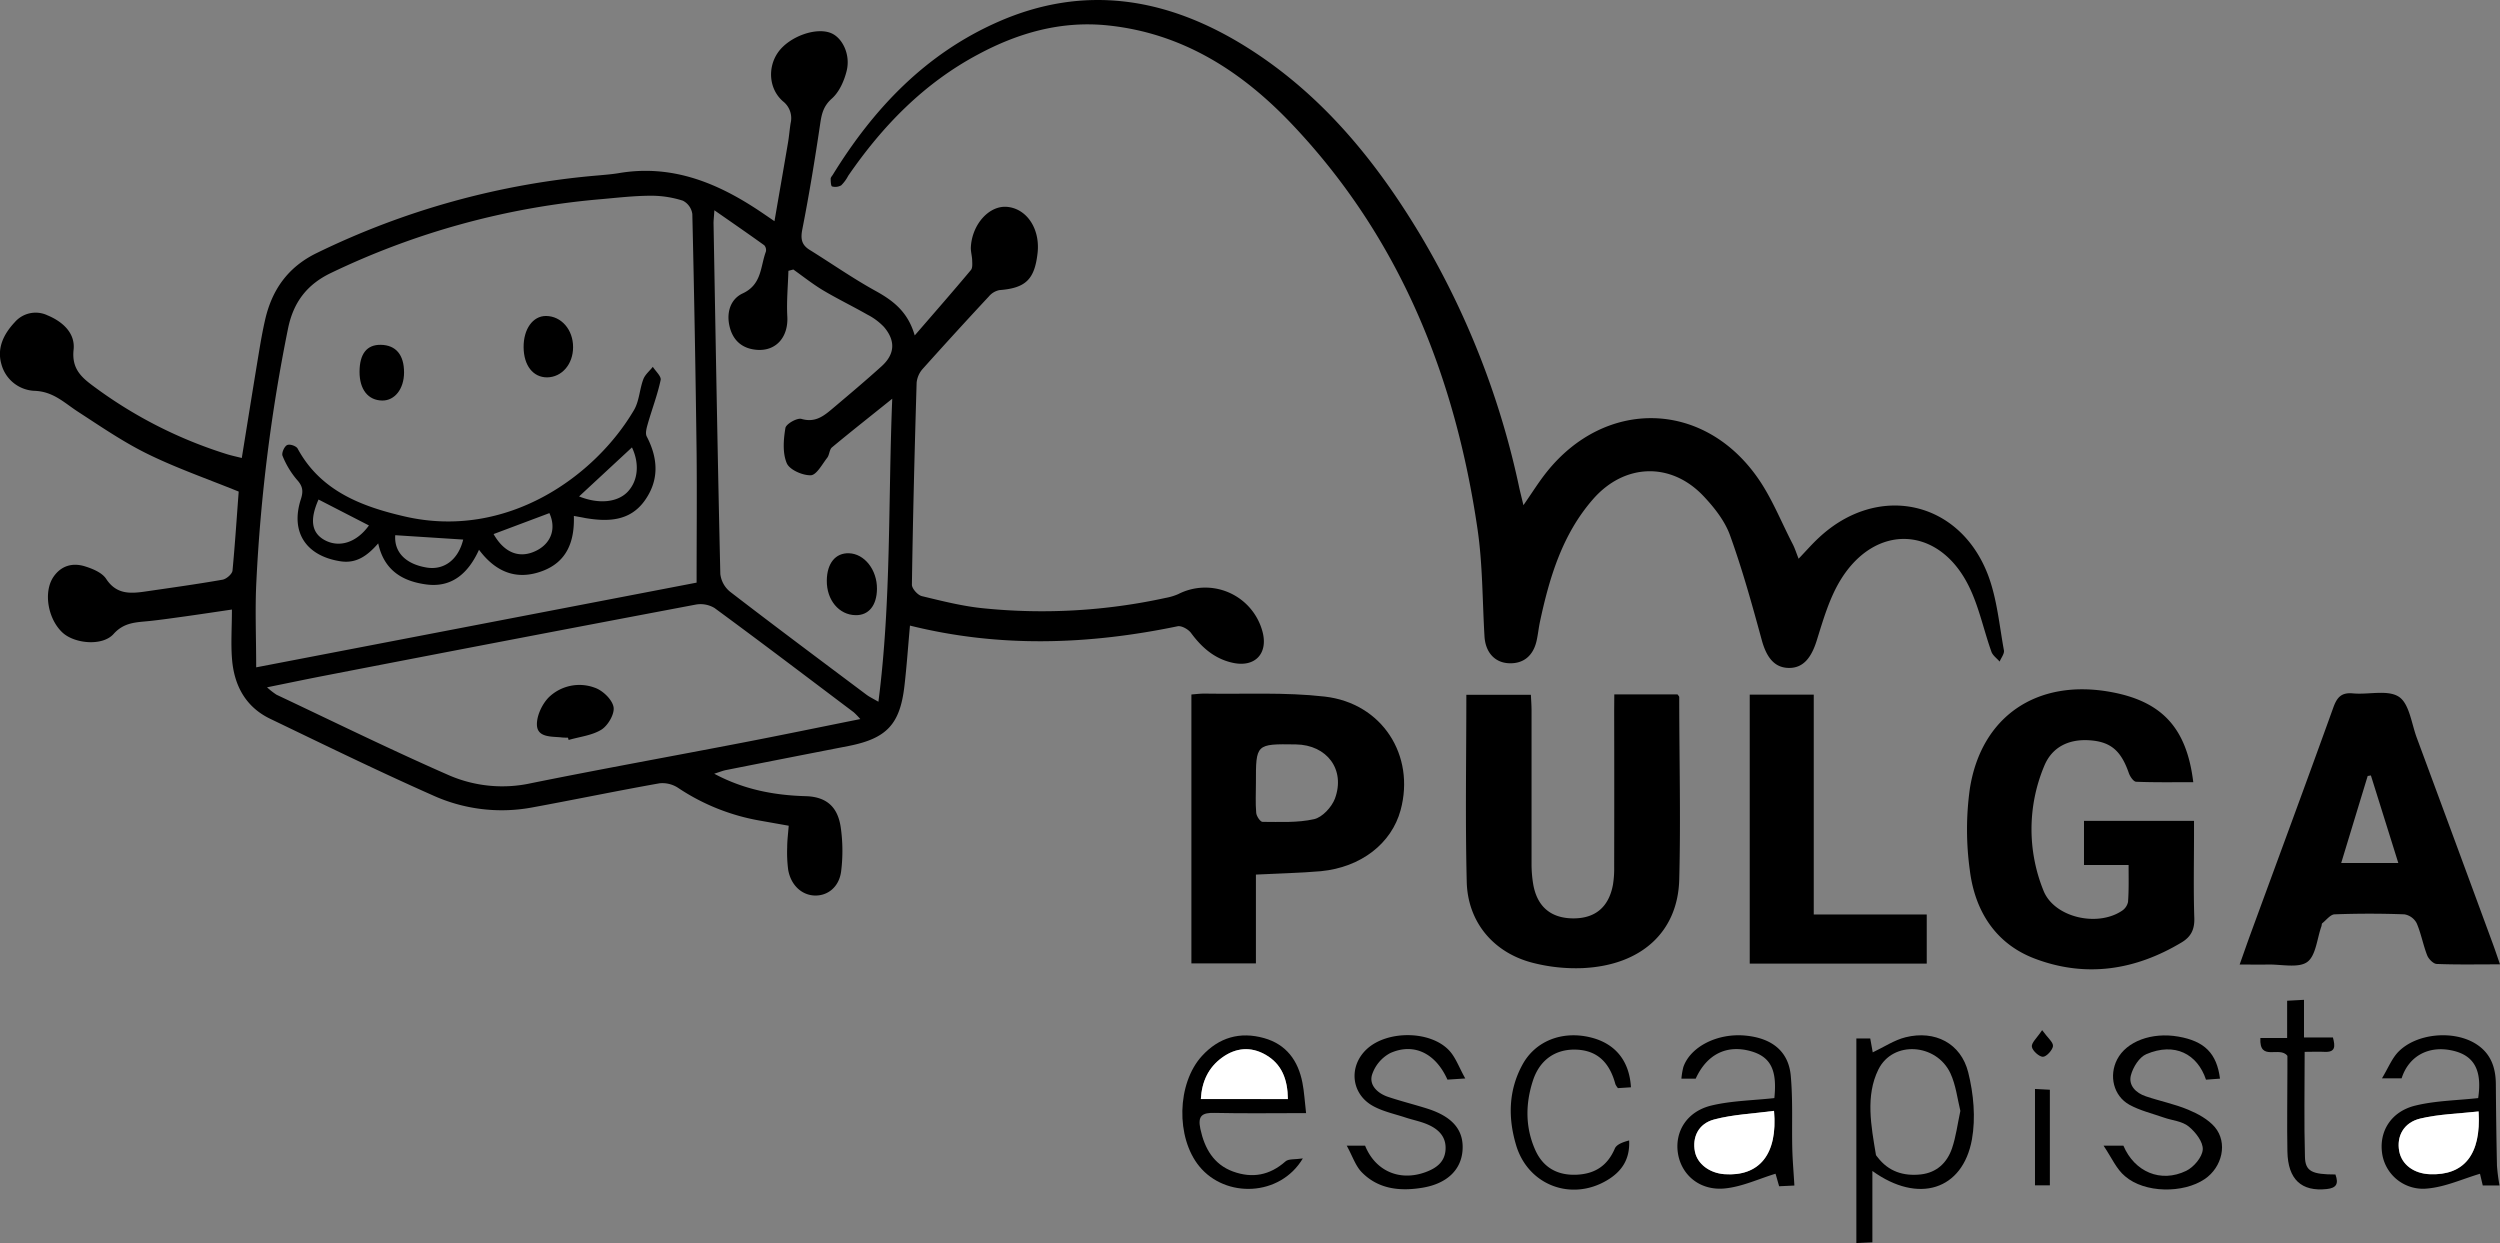
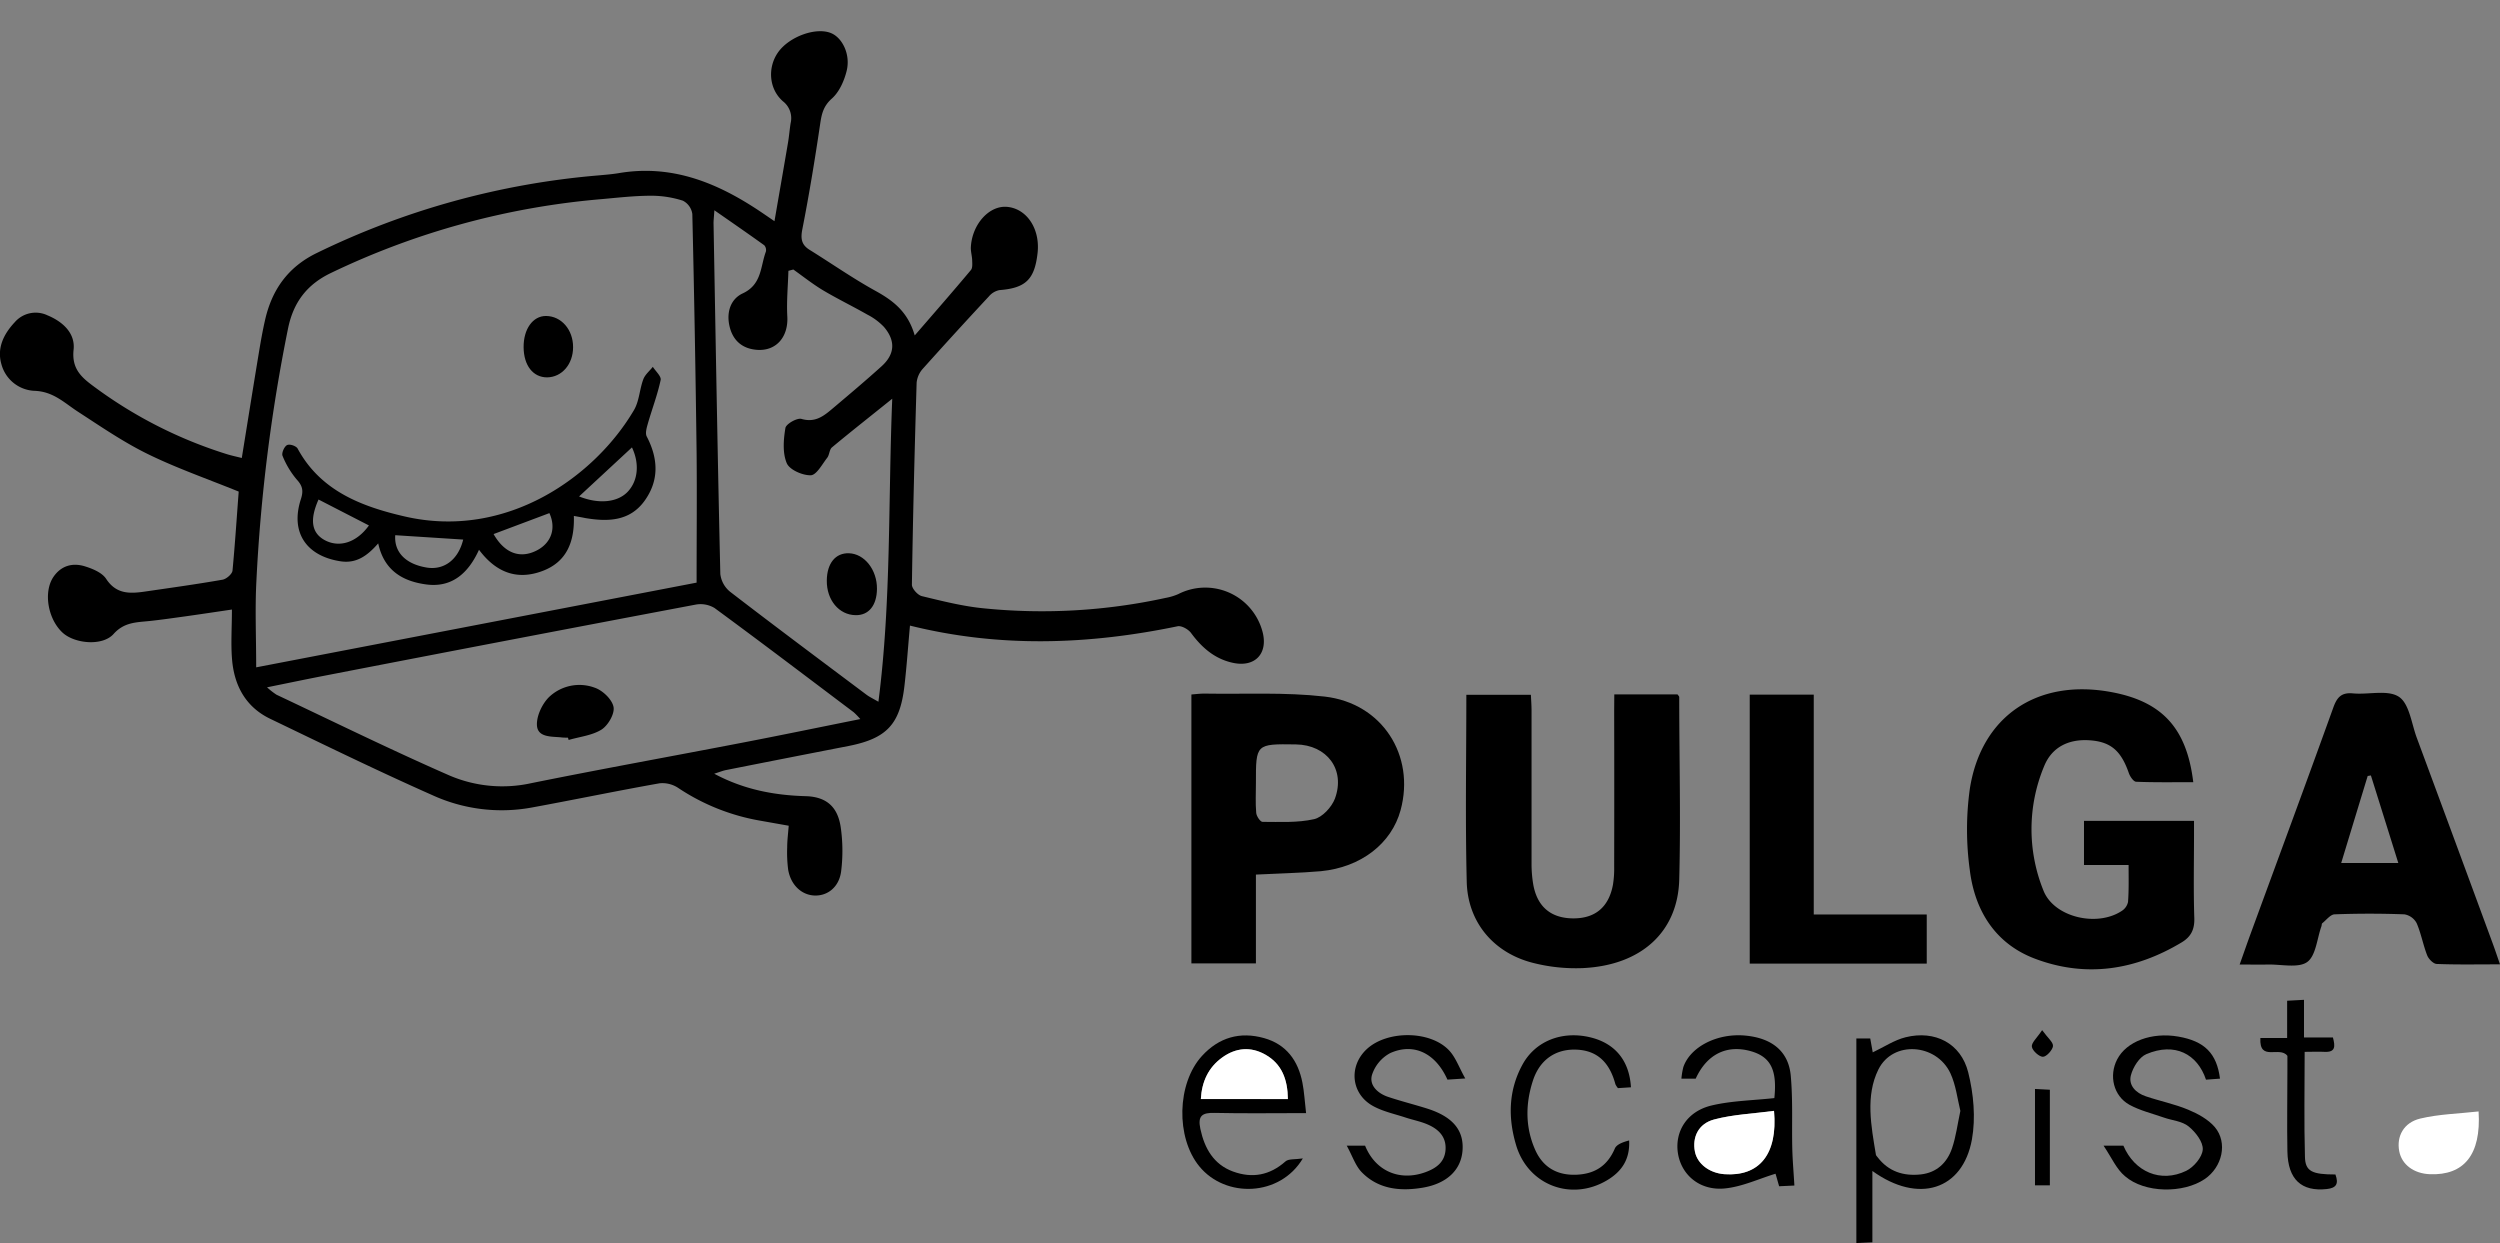
<svg xmlns="http://www.w3.org/2000/svg" id="Layer_1" data-name="Layer 1" viewBox="0 0 840.8 418.04">
  <rect x="0" y="0" width="840.8" height="418.04" fill="#808080" stroke="none" />
  <defs>
    <style>.cls-1{fill:#fff;}</style>
  </defs>
  <path d="M80.28,165.33C69.6,161,59.37,157.44,49.72,152.71c-8.18-4-15.78-9.23-23.45-14.21-4.64-3-8.37-6.9-14.81-7.06a12.07,12.07,0,0,1-11-9c-1.56-5.45.84-10.17,4.53-14.1a9.28,9.28,0,0,1,11-2.28c5.14,2.13,9.36,6,8.76,11.54-.71,6.62,2.82,9.47,7.24,12.7a149.58,149.58,0,0,0,44.33,22.45c1.55.48,3.15.82,5,1.28,1.93-11.93,3.78-23.55,5.7-35.15.62-3.77,1.28-7.55,2.13-11.27,2.3-10.12,7.65-17.75,17.29-22.47A266.7,266.7,0,0,1,201.16,59c2.32-.21,4.65-.39,7-.78,17.77-3,33,3.2,47.37,12.81,1.37.91,2.72,1.85,4.94,3.36,1.6-9.26,3.11-17.89,4.57-26.52.36-2.14.52-4.3.86-6.44a7.16,7.16,0,0,0-2.58-7.36c-4.75-4.15-5.2-11.33-1.7-16.38,3.76-5.43,13-8.73,18.05-6.48,3.7,1.65,6.39,7.15,5.1,12.53-.82,3.39-2.49,7.18-5,9.41-2.86,2.55-3.43,5.14-3.93,8.53-1.75,11.85-3.69,23.68-6,35.43-.66,3.32-.21,5.32,2.58,7,7.33,4.56,14.42,9.52,22,13.7,5.92,3.27,10.91,7,13.22,15,6.7-7.74,12.87-14.79,18.9-22,.6-.72.45-2.18.42-3.3-.05-1.48-.53-3-.44-4.44.43-7.62,6.08-13.91,12-13.51,6.75.47,11.38,7.39,10.43,15.59-1,8.9-4.07,11.74-12.82,12.42a6.22,6.22,0,0,0-3.53,2.1q-11.24,12.07-22.23,24.34a8.17,8.17,0,0,0-2.09,4.73c-.68,22.63-1.25,45.27-1.59,67.91,0,1.31,1.95,3.5,3.35,3.84,6.94,1.68,13.94,3.46,21,4.12A194.71,194.71,0,0,0,392,201.09a18.84,18.84,0,0,0,4.29-1.29,19.92,19.92,0,0,1,28.17,12.13c2.32,7.66-2.24,12.73-10,10.95-6-1.35-10.29-5.11-13.89-10-.92-1.24-3.2-2.53-4.53-2.25-29.89,6.19-59.73,7.3-90-.23-.62,6.8-1.08,13.57-1.86,20.31-1.5,12.94-6,17.66-18.83,20.19q-20.58,4-41.14,8.08c-1.11.22-2.18.66-4,1.24,10.09,5.41,20.39,7.26,30.78,7.55,7.68.22,10.83,4.32,11.75,10.36a55.78,55.78,0,0,1,.16,14.83c-.65,5.37-4.57,8.41-9,8.22s-8-3.66-8.83-8.74a45.38,45.38,0,0,1-.32-7.47c0-2.31.31-4.62.51-7.26l-9.52-1.69a71.52,71.52,0,0,1-27.61-11,9.59,9.59,0,0,0-6.31-1.58C207.35,266,193,269,178.61,271.63a56,56,0,0,1-33.23-4.22c-18.39-8.15-36.49-17-54.6-25.71-8.23-4-12.07-11.26-12.75-20.1C77.61,216.32,78,211,78,205c-5.62.83-10.77,1.61-15.93,2.33-4,.55-7.91,1.12-11.88,1.54-4.37.45-8.45.38-12,4.36-3.74,4.16-13.06,3.27-17.11-.43-5-4.58-6.55-13.73-3.09-18.8,2.6-3.8,6.45-4.81,10.57-3.53,2.61.81,5.78,2.12,7.14,4.21,3.4,5.21,8,5,13,4.28,8.72-1.27,17.47-2.48,26.15-4,1.3-.23,3.23-1.9,3.35-3.07C79.05,182.92,79.62,174,80.28,165.33Zm154,30.62c0-15,.14-29.34,0-43.63q-.5-40.18-1.44-80.37a5.93,5.93,0,0,0-3.19-4.46,34.91,34.91,0,0,0-10.65-1.66c-5.48,0-11,.63-16.43,1.12a260.71,260.71,0,0,0-91.38,24.91c-8.1,3.92-12.52,9.94-14.29,18.49a568.08,568.08,0,0,0-10.67,85.09c-.49,9.39-.07,18.83-.07,29Zm55.06,45.89a27.28,27.28,0,0,0-2.2-2.28C271.56,227.83,256,216,240.33,204.5a9.12,9.12,0,0,0-6.41-1.15q-62.05,11.73-124,23.75c-6.39,1.23-12.77,2.57-20.11,4.06A25.35,25.35,0,0,0,93,233.65c19.39,9.15,38.64,18.62,58.28,27.21a45.1,45.1,0,0,0,27.41,2.53c23.49-4.75,47.07-9,70.6-13.54C262.36,247.34,275.37,244.64,289.32,241.84Zm10.76-107.76c-7.45,6-13.94,11.09-20.29,16.38-.89.73-.83,2.5-1.6,3.49-1.71,2.2-3.61,5.83-5.53,5.89-2.77.08-7.14-1.84-8.08-4.06-1.46-3.45-1.1-8-.45-11.84.22-1.36,3.93-3.48,5.41-3.05,4.93,1.43,7.85-1.31,11-3.95,5.34-4.51,10.67-9,15.87-13.7,4.55-4.07,4.87-8.63.81-13.34a20.66,20.66,0,0,0-5.55-4.1c-4.91-2.8-10-5.27-14.87-8.16-3.47-2.08-6.67-4.62-10-7l-1.66.44c-.15,5.12-.65,10.25-.37,15.35.39,6.83-3.69,11.7-10.17,11.23-4.63-.33-7.82-2.79-9.09-7.26-1.38-4.85-.09-9.7,4.27-11.73,6.45-3,5.91-9,7.77-14a2.4,2.4,0,0,0-.53-2.18c-5.29-3.81-10.66-7.51-16.78-11.77-.17,2.57-.3,3.55-.28,4.52.71,39.27,1.37,78.54,2.28,117.81a9,9,0,0,0,3.33,6c15.17,11.68,30.52,23.12,45.84,34.61,1,.74,2.13,1.27,4,2.35C299.79,202.14,298.67,168.68,300.08,134.08Z" />
-   <path d="M512.36,169.91c2.92-4.19,5.18-7.86,7.86-11.2,19.67-24.58,52.22-24.09,70.54,1.45,5,6.93,8.18,15.14,12.15,22.8.74,1.43,1.22,3,2,4.95,2.47-2.58,4.5-4.92,6.74-7,19.79-18.58,47.41-12.74,57,12.57,3,8,3.76,16.77,5.31,25.24.21,1.13-.93,2.51-1.44,3.78-.95-1.1-2.32-2.05-2.77-3.32-2.67-7.49-4.25-15.5-7.83-22.51C651.82,176.83,630.72,176,619.05,195c-3.75,6.1-5.84,13.33-8,20.27-1.85,6-4.61,9.4-9.37,9.37s-7.53-3.34-9.18-9.43c-3.22-11.82-6.5-23.67-10.66-35.18-1.74-4.83-5.27-9.31-8.86-13.12-10.94-11.62-26.62-11.12-37.18.94-10.33,11.8-14.67,26.28-17.87,41.2-.45,2.12-.66,4.29-1.13,6.4-1.15,5.21-4.58,7.91-9.54,7.6-4.67-.3-7.72-3.79-8-9.12-.71-12-.6-24-2.32-35.84-7.5-51.4-26.11-98-62.32-136.21-16.85-17.8-36.77-30.7-62-33.33C357,6.92,342.56,11,329,18.28c-18.2,9.68-32.15,24-43.74,40.86a12.77,12.77,0,0,1-2.34,3.19,4,4,0,0,1-3.08.37c-.39-.11-.46-1.68-.47-2.6,0-.42.43-.87.7-1.29,13.74-22.32,31.21-40.71,55.56-51.44,29-12.78,56.63-8.18,82.85,8C444,31.13,462.51,53.68,477.75,79.11A279,279,0,0,1,511,164.24C511.37,165.86,511.78,167.47,512.36,169.91Z" />
  <path d="M715.89,290.91h-15V276.08h37v4.66c0,9.32-.21,18.66.1,28,.13,3.83-1.11,6.31-4.25,8.2-15.59,9.37-32.16,11.94-49.25,5.52-13.36-5-20.31-16.11-22-29.8a99.81,99.81,0,0,1,0-27.35c3.82-24.44,22.6-37,47.15-32.63,17.35,3.09,25.78,12,28,30.38-6.45,0-12.82.11-19.19-.14-.89,0-2.09-1.77-2.49-2.94-2.61-7.5-6.07-10.5-13.1-11s-12.76,2.21-15.39,8.74a55,55,0,0,0-.2,41.83c3.58,9,18.06,12.32,26.35,6.79a4.71,4.71,0,0,0,2.08-3C716,299.36,715.89,295.4,715.89,290.91Z" />
  <path d="M542.92,233.53h21.26c.25.38.58.65.58.92,0,20.47.54,40.95,0,61.41-.49,17.7-12.92,28.81-32.4,29.73a58.13,58.13,0,0,1-16.77-1.75c-13.22-3.34-22-13.68-22.3-27.34-.51-20.79-.13-41.6-.13-62.83h21.71c.08,1.79.22,3.56.22,5.33,0,17.15,0,34.3,0,51.44a41.42,41.42,0,0,0,.56,6.95c1.31,7.52,5.92,11.41,13.35,11.48s12.07-3.73,13.47-11.33a33.87,33.87,0,0,0,.41-6q.06-26.22,0-52.44Z" />
  <path d="M840.8,324.33c-7.65,0-14.45.14-21.23-.13-1.15,0-2.76-1.64-3.25-2.87-1.39-3.55-2.05-7.39-3.56-10.87a5.75,5.75,0,0,0-4.12-2.95q-11.73-.43-23.46,0c-1.43.05-2.8,1.93-4.16,3-.21.17-.15.63-.27,1-1.5,4.17-1.87,10-4.84,12.07s-8.63.73-13.11.81c-2.94.06-5.89,0-9.56,0,1.43-4,2.56-7.28,3.75-10.52,9.26-25.27,18.61-50.5,27.72-75.82,1.25-3.48,2.68-5.22,6.63-4.85,5.25.5,11.75-1.33,15.49,1.17,3.5,2.35,4.2,9,6,13.81q12.81,34.57,25.54,69.18C839.1,319.34,839.77,321.36,840.8,324.33Zm-34.2-34.08c-3.27-10.46-6.24-19.95-9.22-29.45l-1.08.18c-2.91,9.54-5.81,19.08-8.91,29.27H806.6Z" />
  <path d="M422.39,294.14V324h-21.7V233.57c1.53-.11,3-.33,4.42-.3,13.47.23,27.06-.52,40.39,1,19.39,2.21,30.54,19.83,25.55,38.2C468,283.69,457.74,291.69,444.24,293,437.16,293.62,430,293.74,422.39,294.14Zm0-30.73c0,3.33-.19,6.67.1,10,.1,1.11,1.38,3,2.12,3,5.81,0,11.78.35,17.35-.91,2.76-.63,5.89-4,7-6.9,3.61-9.78-2.68-18.09-13.13-18.24C422.37,250.17,422.37,250.17,422.39,263.41Z" />
  <path d="M648,324.08H588.47V233.62H610v73.94h38Z" />
  <path d="M629.72,393.82v24l-5.39.24V349.25H629c.32,1.75.61,3.35.84,4.68,3.77-1.78,7.24-4.13,11.05-5.08,9.86-2.44,18.6,2,21.06,11.8,1.81,7.22,2.55,15.32,1.25,22.58C660.11,400.23,645.2,405,629.72,393.82Zm29.59-20.2c-1-4.11-1.51-8.7-3.35-12.66-4.68-10-19.32-11.14-24.22-1.27-4.39,8.88-2.44,19-.83,28.67.05.29.35.55.55.82,3.69,4.85,8.74,6.44,14.56,5.8,5.36-.6,8.84-3.94,10.49-8.8C657.83,382.3,658.34,378.15,659.31,373.62Z" />
  <path d="M596.75,369.31c1-9.51-1.28-13.93-8-15.8-8.07-2.23-14.71,1.08-18.45,9.26h-4.81a24.29,24.29,0,0,1,.65-3.88c2.35-6.86,11.43-11.46,20.76-10.61,9,.81,14.63,5.28,15.37,13.51s.32,16.31.51,24.46c.1,4,.45,7.94.71,12.47l-5.13.24c-.54-1.86-1-3.57-1.22-4.21-5.69,1.73-11.27,4.39-17.07,4.95-8.46.82-14.72-4.63-15.78-12.06-1-7.23,3.15-13.9,11.37-15.85C582.36,370.2,589.42,370.11,596.75,369.31Zm-.11,4.3c-6.93.93-13.71,1.19-20.12,2.89-5.37,1.42-7.43,6-6.48,10.83.83,4.12,4.88,7.21,9.92,7.57C591.59,395.72,597.94,388.31,596.64,373.61Z" />
-   <path d="M833.46,369.31c1.38-9.37-1.33-14.39-8.75-16-7.93-1.74-14.6,1.85-17,9.36h-6.61c2.14-3.56,3.35-6.7,5.51-8.92,6.13-6.27,18.56-7.35,26-2.72,5.06,3.14,6.75,7.92,6.79,13.59.07,9.15.18,18.3.38,27.44a62.88,62.88,0,0,0,.86,6.63H835c-.41-1.72-.82-3.46-.93-3.93-5.81,1.72-11.59,4.4-17.56,4.95a13.89,13.89,0,0,1-15.3-11.45c-1.25-7.58,2.85-14.44,11.17-16.44C819.06,370.19,826.12,370.11,833.46,369.31Zm.14,4.49c-6.66.75-13.3.89-19.61,2.4-5.66,1.35-8,6-7.08,11,.86,4.49,4.9,7.51,10.32,7.72C828.62,395.35,834.51,388.47,833.6,373.8Z" />
  <path d="M439.26,374.36c-10.85,0-20.81.16-30.75-.07-4.17-.1-5.75.91-4.81,5.36,1.41,6.64,4.53,12,11,14.36s12.35,1.28,17.64-3.41c1-.9,3.09-.6,5.83-1-7.66,12.88-26,13.45-34.81,2.67-7.95-9.7-7.57-27.9.89-37.14,5.69-6.22,12.77-8.27,20.87-6,7.53,2.11,11.47,7.61,12.91,15C438.63,367.16,438.79,370.31,439.26,374.36Zm-6.12-4.73c-.07-6.51-2-11.79-7.58-14.95-4.91-2.77-10-2.3-14.55,1s-6.81,8.08-7.14,13.94Z" />
  <path d="M707.47,385.31h6.67c3.74,8.81,12.54,12.62,21.12,8.47,2.55-1.23,5.41-4.62,5.57-7.17s-2.43-5.88-4.72-7.74-5.52-2-8.33-3c-3.9-1.37-8-2.33-11.61-4.31-5.4-3-6.95-9.81-4.13-15.25,3.14-6.08,11.64-9.24,20.59-7.68,8.79,1.54,12.9,5.6,14,14.14l-4.71.35c-2.88-8.64-10.49-12.67-20.08-8.58-2.36,1-4.46,4.38-5.17,7.07-.91,3.42,1.68,6,5,7.1,4.71,1.61,9.65,2.58,14.22,4.49,3.27,1.36,6.75,3.24,9,5.87,4.42,5.28,2.5,13.46-3.39,17.47-7.21,4.89-20.22,4.77-26.8-.94C711.81,393.21,710.25,389.45,707.47,385.31Z" />
  <path d="M452.94,385.32h6.17c3.43,8.48,11.55,12.06,20.23,8.93,3.64-1.32,6.58-3.36,6.83-7.65s-2.37-6.81-5.91-8.37c-2.41-1.07-5.07-1.56-7.58-2.39-3.62-1.19-7.45-2-10.76-3.79-7.57-4.05-8.48-13.49-2.18-19.27,6.81-6.25,21.16-6.26,27.55.42,2.26,2.35,3.4,5.77,5.51,9.51l-6,.39c-3.93-8.82-11.25-12.5-19.23-8.93a12.69,12.69,0,0,0-6.17,7.44c-.93,3.45,2,6.15,5.47,7.3,4.41,1.48,8.93,2.59,13.35,4,8.44,2.74,12.15,7.28,11.66,14-.48,6.53-5.22,11.17-13.45,12.54-7.48,1.24-14.81.55-20.43-5.19C455.9,392.13,454.88,388.86,452.94,385.32Z" />
  <path d="M548.52,365.68l-4.37.28a5.83,5.83,0,0,1-.86-1.32c-2-7.5-6.24-11.31-13-11.62-7-.32-12.41,3.31-14.72,10.37-2.56,7.83-2.62,15.79.78,23.4,2.65,5.91,7.52,8.62,14.07,8.28,6.07-.32,10.23-3.06,12.68-8.8.62-1.45,2.89-2.2,4.81-2.72.34,6.51-2.67,10.59-7.48,13.43-12,7.1-26.48,1.62-30.51-11.77-2.77-9.21-2.62-18.47,2.1-27.12,4.35-8,13.31-11.47,22.74-9.24C543.16,350.84,548,356.69,548.52,365.68Z" />
  <path d="M785.45,395c1.19,3.23.22,4.55-2.89,4.9-8.51.93-13.09-3.21-13.26-12.63-.17-9.15,0-18.3,0-27.45v-4.71c-2.58-3.46-9.53,2.12-9.09-6h9V336.57l5.67-.31v12.66h9.73c.82,3.07.84,5-2.77,4.84-2.11-.11-4.23,0-6.74,0,0,12.11-.23,23.72.1,35.31C775.3,394,777.67,395,785.45,395Z" />
  <path d="M684.41,366.24l5,.26v32.14h-5Z" />
  <path d="M686.81,346.46c1.88,2.6,3.78,4.09,3.65,5.37s-2.17,3.58-3.39,3.59-3.49-2-3.71-3.35S685,349.19,686.81,346.46Z" />
  <path class="cls-1" d="M596.64,373.61c1.3,14.7-5,22.11-16.68,21.29-5-.36-9.09-3.45-9.92-7.57-.95-4.81,1.11-9.41,6.48-10.83C582.93,374.8,589.71,374.54,596.64,373.61Z" />
  <path class="cls-1" d="M833.6,373.8c.91,14.67-5,21.55-16.37,21.11-5.42-.21-9.46-3.23-10.32-7.72-.95-4.95,1.42-9.64,7.08-11C820.3,374.69,826.94,374.55,833.6,373.8Z" />
  <path class="cls-1" d="M433.14,369.63H403.87c.33-5.86,2.5-10.57,7.14-13.94s9.64-3.78,14.55-1C431.16,357.84,433.07,363.12,433.14,369.63Z" />
  <path d="M193,173.52c.28,8.74-2.44,15.46-10.54,18.51-8.51,3.21-15.62.55-21.36-7.13-3.59,7.91-9.12,12.75-17.59,11.68-7.78-1-14.29-4.48-16.31-13.83-3.72,4.25-7.42,6.88-12.84,6-11.46-1.83-16.75-9.83-13.17-20.86.89-2.75.63-4.41-1.35-6.57a29.1,29.1,0,0,1-4.81-8c-.39-.9.54-3.08,1.47-3.6s3.14.29,3.6,1.15c7.75,14.33,21.67,19.51,35.95,22.81,34.51,8,64.22-13.66,77.18-35.78,1.77-3,1.87-7,3.13-10.34.59-1.57,2.11-2.8,3.2-4.19.94,1.49,2.9,3.2,2.63,4.44-1.07,5-2.9,9.75-4.3,14.64-.4,1.41-.95,3.27-.37,4.37,3.88,7.43,4.21,14.77-.76,21.64s-12.32,7.05-19.88,5.78C195.73,174,194.59,173.81,193,173.52Zm-37.21,7.95L132.93,180c-.43,5.76,3.6,9.8,10.77,10.91C149.43,191.75,154.15,188.19,155.78,181.47Zm56.75-31-17.78,16.49c6.71,2.7,13.08,2,16.46-1.69S215.12,155.89,212.53,150.45ZM107.13,168c-3,6.74-2.36,11.09,1.85,13.53,5,2.86,10.93,1,15.1-4.81ZM166,179.62c3.71,6.52,9,8.41,14.65,5.44,4.81-2.54,6.44-7.42,4.12-12.49Z" />
  <path d="M192.74,116.74c0,5.75-3.76,10.12-8.74,10.18-4.73,0-7.85-4-7.9-10.13s3.12-10.55,7.54-10.52C188.78,106.31,192.75,110.87,192.74,116.74Z" />
-   <path d="M120.92,125.1c0-6.1,2.45-9.22,7.18-9.13,5.05.1,7.8,3.37,7.79,9.29,0,5.5-3.11,9.5-7.33,9.45C123.8,134.65,120.93,131,120.92,125.1Z" />
  <path d="M191,248.09c-.83,0-1.67,0-2.49-.12-3.29-.28-7.77,0-7.93-4.13-.12-3.11,1.76-7.07,4-9.33A14.8,14.8,0,0,1,200,231.28c2.66.89,5.83,3.91,6.34,6.46.46,2.26-1.8,6.19-4,7.61-3.16,2-7.36,2.42-11.11,3.52C191.19,248.61,191.11,248.35,191,248.09Z" />
  <path d="M278.07,195.27c.05-5.8,2.9-9.33,7.43-9.2,5.24.15,9.51,5.59,9.44,12-.06,5.57-2.79,8.92-7.2,8.82C282.17,206.81,278,201.8,278.07,195.27Z" />
</svg>